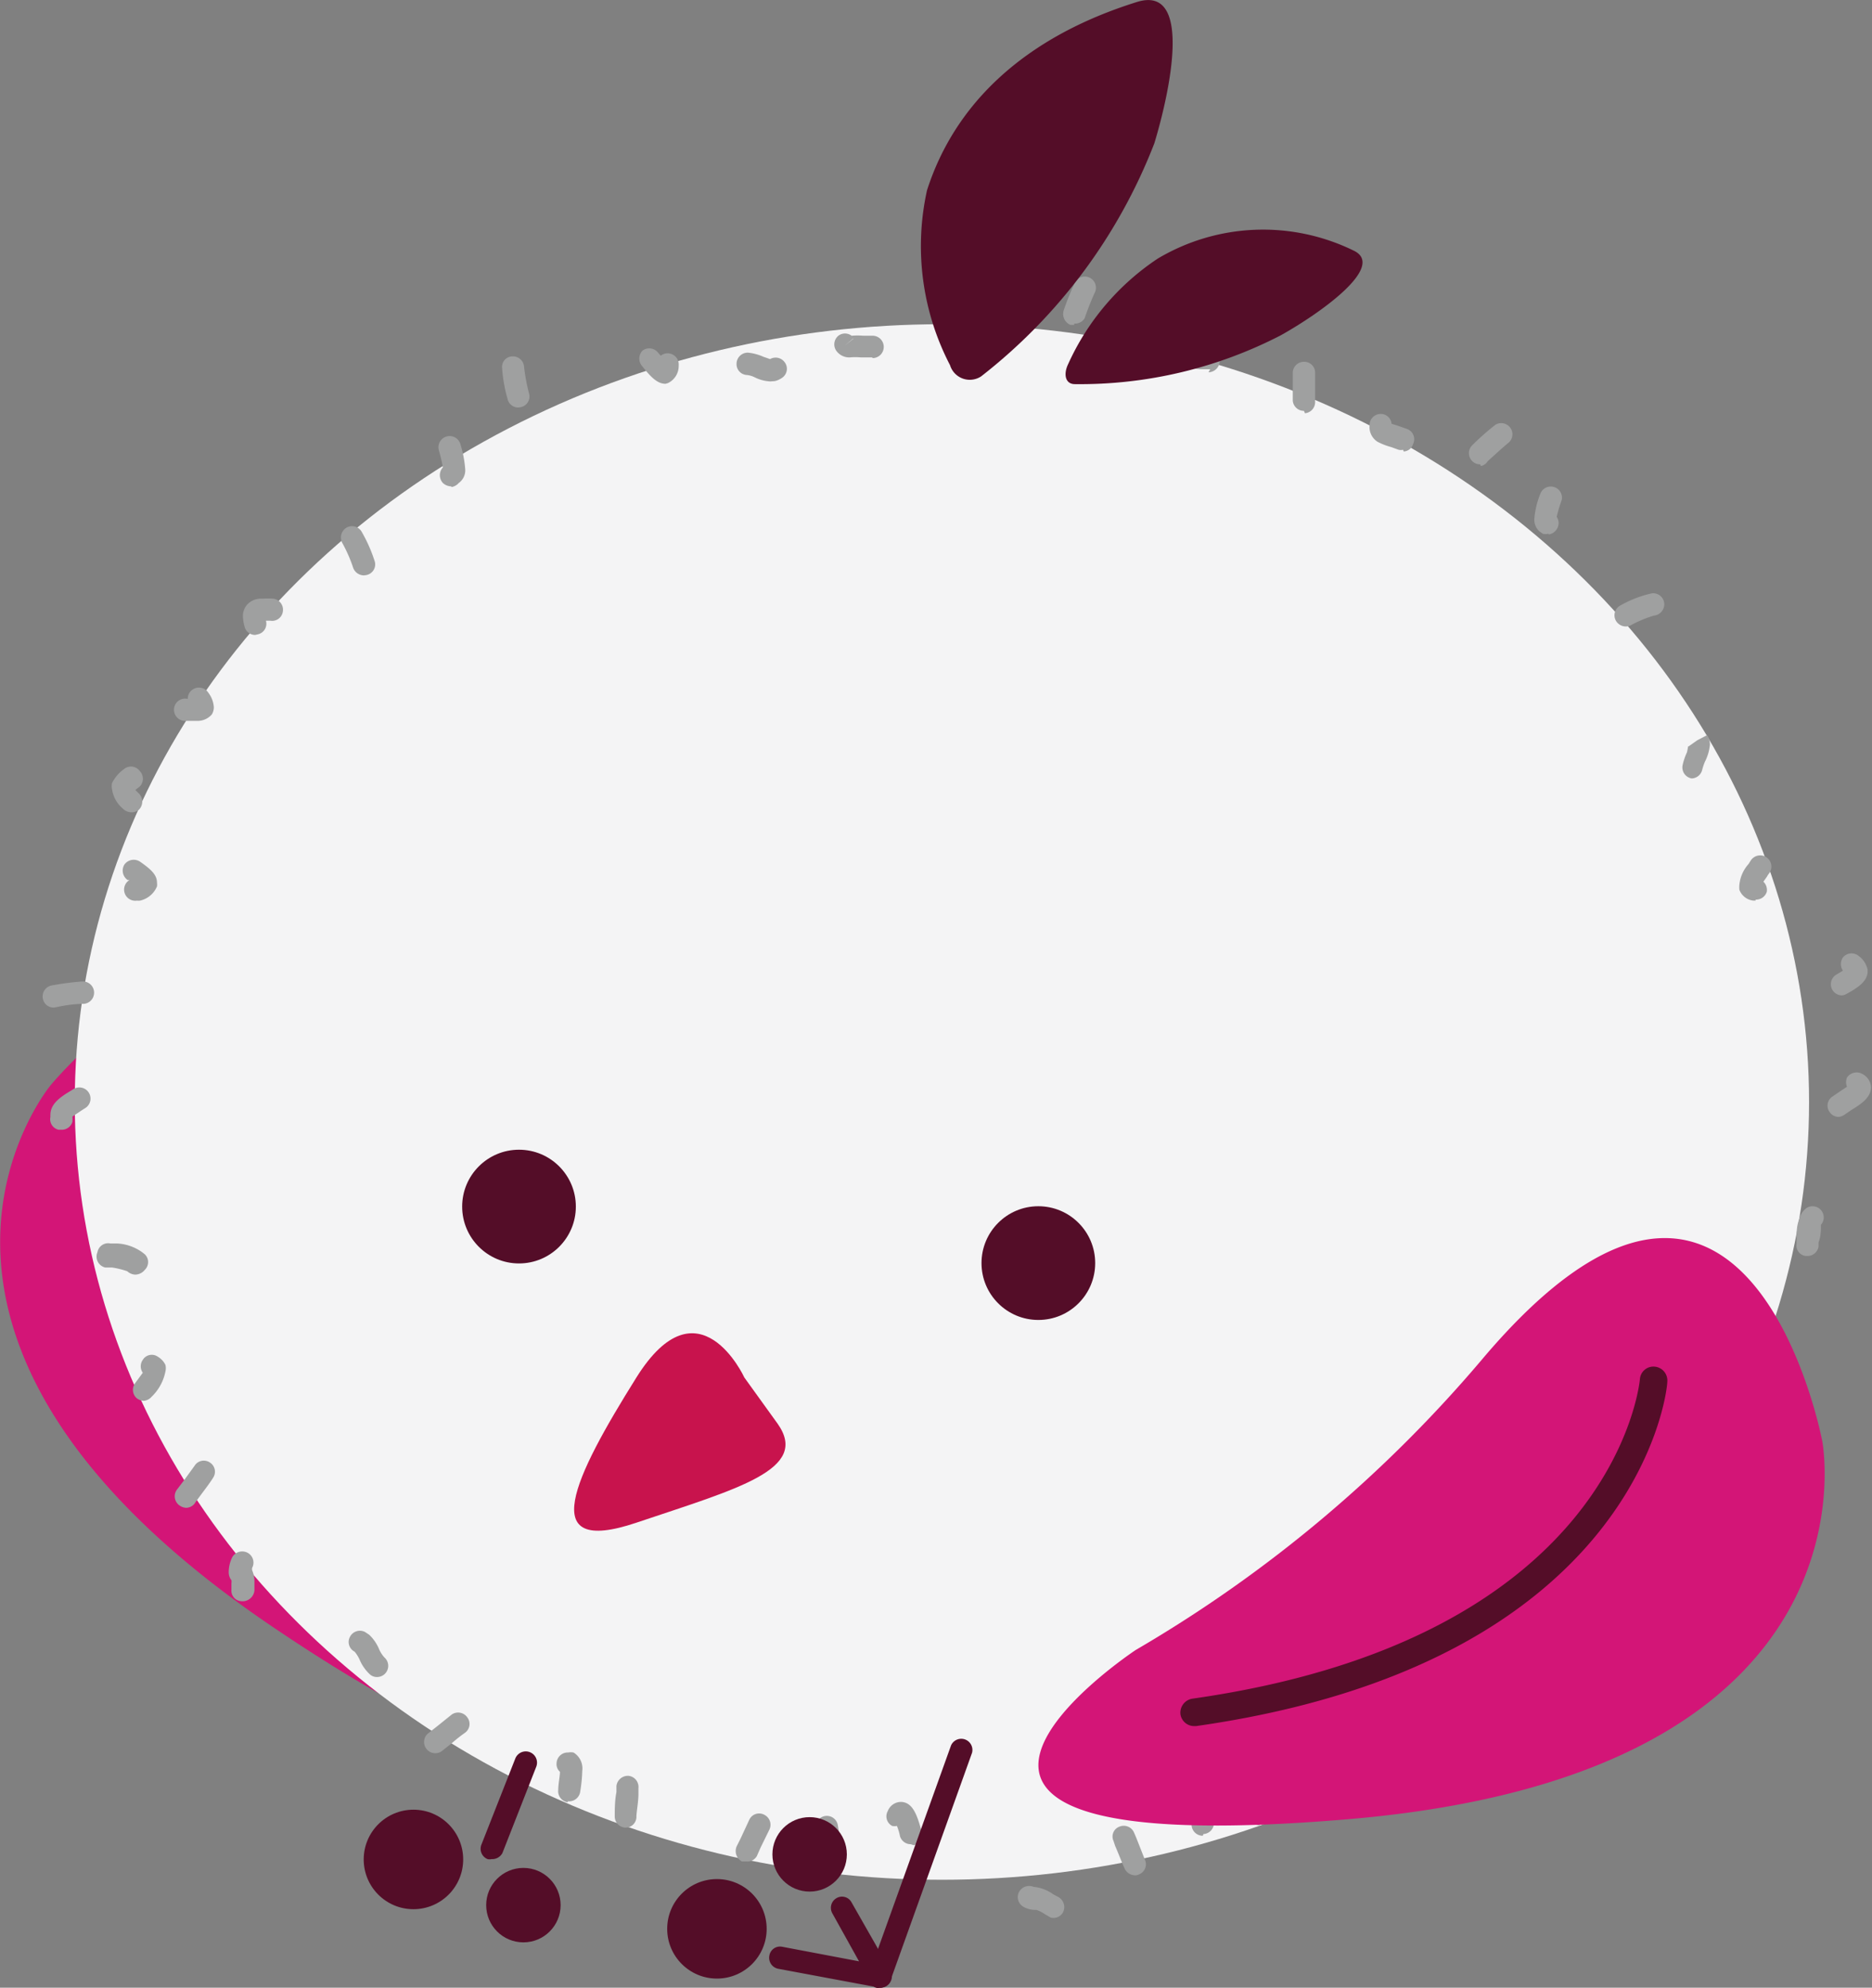
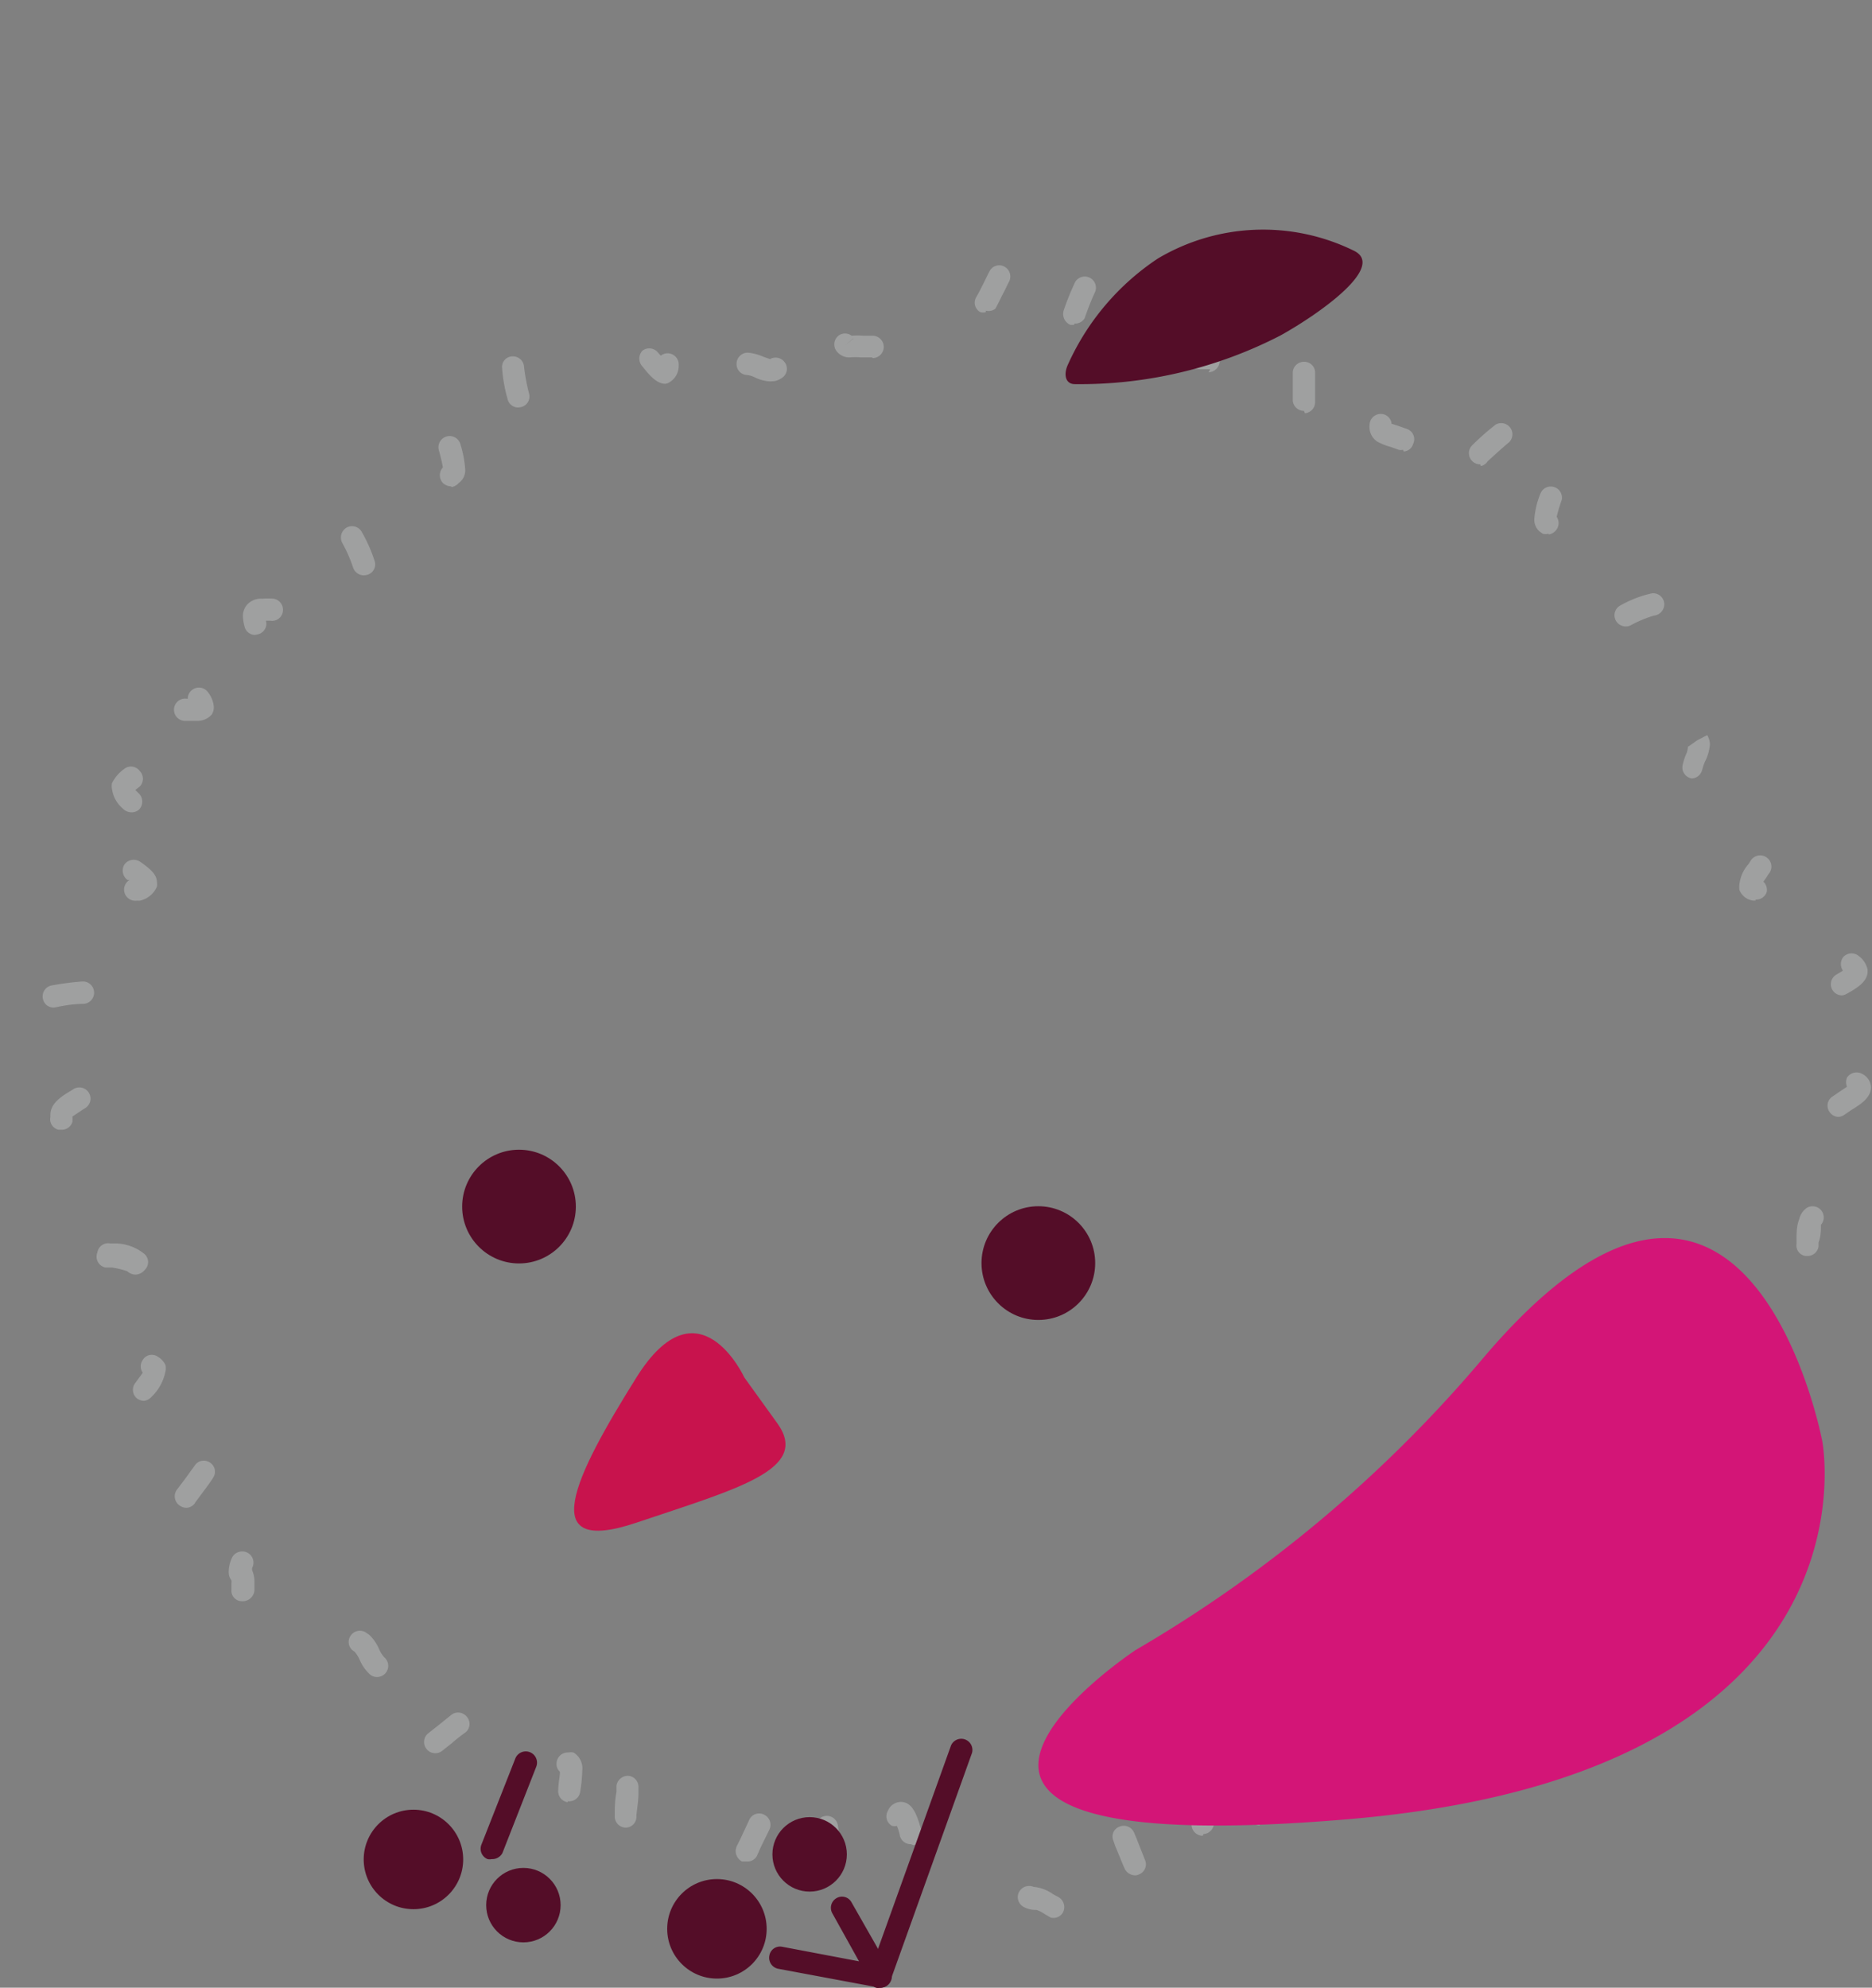
<svg xmlns="http://www.w3.org/2000/svg" viewBox="0 0 55.33 58.73">
  <rect x="0" y="0" width="55.33" height="58.73" fill="#808080" stroke="none" />
  <defs>
    <style>.cls-1{fill:#d31577;}.cls-2{fill:#540d28;}.cls-3{fill:#f4f4f5;}.cls-4{fill:#c8134d;}.cls-5{fill:#9fa0a0;}</style>
  </defs>
  <g id="レイヤー_2" data-name="レイヤー 2">
    <g id="レイヤー_1-2" data-name="レイヤー 1">
-       <path class="cls-1" d="M15.82,46.86S21,56.77,8.15,48.13,1.5,32.06,1.5,32.06s7.34-8.87,9.64,2.58A38.4,38.4,0,0,0,15.82,46.86Z" />
-       <path class="cls-2" d="M13,46.74l-.14,0c-.09,0-8.55-3.16-7-17.08a.43.43,0,0,1,.48-.39.44.44,0,0,1,.39.48c-1.42,13.19,6.15,16,6.47,16.16a.44.44,0,0,1,.27.56A.45.45,0,0,1,13,46.74Z" />
-       <ellipse class="cls-3" cx="27.84" cy="32.56" rx="25.63" ry="22.98" />
      <circle class="cls-2" cx="15.34" cy="35.65" r="1.68" />
      <circle class="cls-2" cx="30.69" cy="37.32" r="1.68" />
      <path class="cls-4" d="M22,40.7s-1.35-2.94-3.19,0-3,5.3,0,4.29,5.14-1.57,4.17-2.93Z" />
      <circle class="cls-2" cx="15.47" cy="56.29" r="1.1" />
      <circle class="cls-2" cx="12.22" cy="54.94" r="1.47" />
      <path class="cls-2" d="M14.53,54.93a.27.27,0,0,1-.12,0,.33.33,0,0,1-.18-.43l1-2.54a.33.33,0,0,1,.62.24l-1,2.55A.34.34,0,0,1,14.53,54.93Z" />
      <path class="cls-5" d="M31.21,56.66a.37.37,0,0,1-.15,0l-.19-.11a.89.89,0,0,0-.24-.12.7.7,0,0,1-.36-.08.33.33,0,0,1-.16-.43.34.34,0,0,1,.44-.17l0,0h0a1.17,1.17,0,0,1,.58.22l.15.08a.34.34,0,0,1,.14.45A.32.32,0,0,1,31.21,56.66Zm2.33-1.25a.35.35,0,0,1-.3-.2c-.09-.2-.18-.44-.28-.67l-.05-.15a.31.31,0,0,1,.18-.42.33.33,0,0,1,.43.18l.06.14.26.66a.32.32,0,0,1-.17.43A.28.28,0,0,1,33.54,55.41Zm-9-.24a.33.33,0,0,1-.33-.3,8.12,8.12,0,0,0-.09-.83.32.32,0,0,1,.25-.38.33.33,0,0,1,.39.25,9.1,9.1,0,0,1,.11.91.32.32,0,0,1-.3.35ZM22.07,55l-.14,0a.35.35,0,0,1-.16-.44l.12-.24.26-.56a.32.32,0,0,1,.44-.14.33.33,0,0,1,.15.44l-.26.53-.11.25A.32.32,0,0,1,22.07,55Zm4.85-.51a.33.33,0,0,1-.32-.24,1.59,1.59,0,0,0-.09-.3.37.37,0,0,1-.14,0,.32.32,0,0,1-.13-.44.42.42,0,0,1,.38-.27c.38,0,.5.45.62.87a.34.34,0,0,1-.23.41Zm8.63-.25a.33.33,0,0,1-.33-.3v-.05c0-.3,0-.6,0-.84a.33.33,0,0,1,.33-.33h0a.32.32,0,0,1,.33.32c0,.23,0,.52,0,.8v0a.33.33,0,0,1-.31.35ZM18.49,54h0a.33.33,0,0,1-.32-.34c0-.2,0-.46.05-.71l0-.18a.34.34,0,0,1,.36-.3.33.33,0,0,1,.29.36V53c0,.23-.05.48-.06.66A.32.32,0,0,1,18.49,54Zm18.74-.07a.33.33,0,0,1-.33-.31c0-.11,0-.21,0-.29s0-.6.31-.71a.49.49,0,0,1,.43.06.33.33,0,0,1,.14.44.37.37,0,0,1-.22.17v0a2.26,2.26,0,0,0,0,.25.33.33,0,0,1-.31.35Zm-20.45-.68h0a.33.33,0,0,1-.28-.37c0-.18.05-.39.05-.53h0a.3.3,0,0,1-.1-.25.33.33,0,0,1,.34-.32.47.47,0,0,1,.16,0,.55.55,0,0,1,.26.54,4.49,4.49,0,0,1-.06.61A.33.33,0,0,1,16.78,53.22Zm24.53-1.33a.31.31,0,0,1-.22-.09,3,3,0,0,0-.25-.21,1,1,0,0,1-.27,0,.35.35,0,0,1-.34-.32.33.33,0,0,1,.32-.34c.07,0,.1,0,.11,0a.58.58,0,0,1,.19,0c.21,0,.4.14.69.41a.33.33,0,0,1,0,.47A.31.31,0,0,1,41.31,51.89ZM12.86,51.8a.32.32,0,0,1-.25-.12.33.33,0,0,1,.05-.47l.28-.22.41-.33a.33.33,0,0,1,.46.08.32.32,0,0,1-.07.46,4.5,4.5,0,0,0-.38.3l-.29.23A.31.31,0,0,1,12.86,51.8Zm30.83,0a.32.32,0,0,1-.28-.5c0-.08-.07-.23-.18-.52a.33.33,0,0,1,.61-.23,2.57,2.57,0,0,1,.24.83.41.41,0,0,1-.18.36l-.16.06Zm1.55-1.14a.32.32,0,0,1-.31-.23c0-.14-.1-.29-.16-.44s-.09-.26-.13-.38a.33.33,0,0,1,.63-.2l.12.35.17.47a.35.35,0,0,1-.22.42Zm-34.1-1.11a.31.31,0,0,1-.22-.09,1.27,1.27,0,0,1-.29-.42,1,1,0,0,0-.15-.24.32.32,0,0,1-.14-.43.33.33,0,0,1,.45-.15l.12.08a1.23,1.23,0,0,1,.3.44.91.91,0,0,0,.15.23.33.33,0,0,1-.22.58Zm35.27-1.82a2.13,2.13,0,0,1-.42-.06,1.86,1.86,0,0,0-.28,0,.33.33,0,0,1-.34-.32.31.31,0,0,1,.3-.33h0a2,2,0,0,1,.42.06l.28,0a.33.33,0,0,1,.27.61A.72.72,0,0,1,46.41,47.72ZM7.14,47.31h0a.31.31,0,0,1-.3-.33v0c0-.07,0-.13,0-.2a.24.24,0,0,0,0-.09.38.38,0,0,1-.08-.24A1,1,0,0,1,6.87,46a.34.34,0,0,1,.45-.12.33.33,0,0,1,.13.45l0,.06a.85.85,0,0,1,.07.36c0,.08,0,.16,0,.24A.35.35,0,0,1,7.14,47.31Zm.19-1.05Zm42.25-.08a3.14,3.14,0,0,1-.93-.28.34.34,0,0,1-.18-.43.33.33,0,0,1,.43-.18,4.17,4.17,0,0,0,.68.23.33.33,0,0,1,.36.29.34.34,0,0,1-.3.36ZM5.51,44.55a.35.35,0,0,1-.19-.06A.33.33,0,0,1,5.24,44l.22-.29.29-.4a.32.32,0,0,1,.45-.1.32.32,0,0,1,.1.45c-.08.13-.2.29-.32.45l-.2.27A.32.32,0,0,1,5.51,44.55Zm45.84-.93-.1,0-.58-.19-.25-.09a.33.33,0,1,1,.21-.62l.25.08c.2.07.39.14.57.19a.33.33,0,0,1,.21.42A.32.32,0,0,1,51.35,43.62ZM4.25,41.39a.37.37,0,0,1-.2-.07A.33.33,0,0,1,4,40.86H4l.22-.3a.33.33,0,0,1,0-.38.31.31,0,0,1,.45-.09.56.56,0,0,1,.22.24.41.41,0,0,1,0,.19,1.41,1.41,0,0,1-.41.75A.35.35,0,0,1,4.25,41.39Zm47.64-.28-.39,0a.33.33,0,1,1,.06-.66l.41,0a.6.6,0,0,1,.22-.16.33.33,0,0,1,.44.16.34.34,0,0,1-.16.44A.67.67,0,0,1,51.89,41.11Zm.61-.28ZM4,37.66a.37.37,0,0,1-.24-.1,2.69,2.69,0,0,0-.45-.11l-.2,0A.33.33,0,0,1,2.88,37a.32.32,0,0,1,.38-.26l.19,0a1.38,1.38,0,0,1,.83.32.32.32,0,0,1,0,.46A.37.37,0,0,1,4,37.66Zm-.26-.13Zm49.64-.42h0a.31.31,0,0,1-.28-.36v-.13c0-.2,0-.4.08-.6a.56.56,0,0,1,.22-.33.33.33,0,0,1,.42.5c0,.17,0,.34-.07.52v.12A.33.33,0,0,1,53.41,37.11ZM53.59,36l.2.26h0ZM1.81,33.38H1.73A.32.32,0,0,1,1.49,33a.35.35,0,0,1,0-.06c0-.33.3-.53.6-.71l.08-.05a.33.33,0,0,1,.35.56l-.08.05-.3.2a.88.88,0,0,1,0,.16A.33.33,0,0,1,1.81,33.38ZM54.35,33a.32.32,0,0,1-.27-.14.32.32,0,0,1,.08-.46l.22-.15.21-.14a.37.37,0,0,1,0-.27.34.34,0,0,1,.45-.11.46.46,0,0,1,.26.39c0,.32-.31.51-.6.69l-.19.13A.35.35,0,0,1,54.35,33Zm.39-.7ZM1.59,29.77a.32.32,0,0,1-.32-.25.33.33,0,0,1,.24-.4A8.23,8.23,0,0,1,2.42,29a.33.33,0,0,1,.06.66c-.32,0-.64.06-.82.1Zm52.84-.36a.33.33,0,0,1-.16-.61l.2-.12a.35.35,0,0,1,0-.39.33.33,0,0,1,.46-.05.68.68,0,0,1,.27.41v.05c0,.29-.28.48-.63.67A.29.29,0,0,1,54.43,29.41Zm.16-.61ZM4.05,26.61A.33.33,0,0,1,3.83,26L3.77,26a.34.34,0,0,1-.09-.46.34.34,0,0,1,.46-.08c.33.23.5.39.5.62a.41.41,0,0,1,0,.11.71.71,0,0,1-.46.41A.27.27,0,0,1,4.05,26.61Zm47.84,0h-.07a.5.5,0,0,1-.41-.32.77.77,0,0,1,0-.15,1.08,1.08,0,0,1,.27-.61l.07-.11a.33.33,0,1,1,.55.37.83.83,0,0,0-.08.12l-.1.14a.34.34,0,0,1,.1.3A.33.33,0,0,1,51.89,26.58ZM3.87,24a.35.35,0,0,1-.24-.11.92.92,0,0,1-.32-.58.47.47,0,0,1,0-.17,1.14,1.14,0,0,1,.36-.42.32.32,0,0,1,.46.06.33.33,0,0,1,0,.46L4,23.34l.11.11a.34.34,0,0,1,0,.47A.33.33,0,0,1,3.87,24ZM50,23h0a.33.33,0,0,1-.27-.38,1.79,1.79,0,0,1,.13-.39A1.58,1.58,0,0,0,49.9,22a.12.12,0,0,0,0,.06l.27-.19.29-.16-.29.16.29-.15a.57.57,0,0,1,.08.28,1.41,1.41,0,0,1-.15.51,1.68,1.68,0,0,0-.08.24A.33.33,0,0,1,50,23ZM5.82,21.3l-.37,0a.33.33,0,1,1,.1-.65h0a.32.32,0,0,1,.15-.28.33.33,0,0,1,.46.1.79.79,0,0,1,.16.42.4.4,0,0,1-.06.22A.56.56,0,0,1,5.82,21.3Zm1.72-2.54a.32.32,0,0,1-.31-.24,1.33,1.33,0,0,1-.05-.3.51.51,0,0,1,.12-.35.55.55,0,0,1,.45-.18,2,2,0,0,1,.34,0,.33.33,0,0,1,.27.38.32.32,0,0,1-.37.27l-.13,0a.32.32,0,0,1-.23.4Zm40.51-.25a.34.34,0,0,1-.3-.19.33.33,0,0,1,.16-.44,3.32,3.32,0,0,1,.92-.35.33.33,0,0,1,.36.3.34.34,0,0,1-.31.36,3.56,3.56,0,0,0-.69.29A.32.32,0,0,1,48.05,18.51ZM10.76,17a.34.34,0,0,1-.33-.25,4.33,4.33,0,0,0-.32-.72.34.34,0,0,1,.15-.45.33.33,0,0,1,.44.15,4.41,4.41,0,0,1,.38.87.32.32,0,0,1-.25.39Zm35-1.23a.32.32,0,0,1-.16,0l-.1-.07a.46.46,0,0,1-.15-.37,2.48,2.48,0,0,1,.19-.77.33.33,0,0,1,.62.21,4.74,4.74,0,0,0-.15.5.33.33,0,0,1,0,.37A.34.34,0,0,1,45.78,15.79Zm-32.43-1.4a.37.37,0,0,1-.24-.1.34.34,0,0,1,0-.46,4.83,4.83,0,0,0-.12-.51.33.33,0,0,1,.64-.17,3.35,3.35,0,0,1,.14.73.46.46,0,0,1-.19.41A.37.37,0,0,1,13.35,14.39Zm-.13-.65Zm30.55,0a.33.33,0,0,1-.23-.57,7.5,7.5,0,0,1,.68-.6.33.33,0,0,1,.4.52c-.16.13-.38.33-.63.56A.31.31,0,0,1,43.77,13.77Zm-2.28-.43a.32.32,0,0,1-.13,0l-.22-.08a1.92,1.92,0,0,1-.41-.16.52.52,0,0,1-.23-.49.33.33,0,0,1,.33-.33.32.32,0,0,1,.32.29l.19.06.28.1a.32.32,0,0,1,.17.43A.31.31,0,0,1,41.49,13.34Zm-.33-.7Zm-2.6-.45a.33.33,0,0,1-.33-.3V11.7c0-.15,0-.33,0-.51V11a.33.33,0,0,1,.35-.31.32.32,0,0,1,.31.34v.22c0,.16,0,.33,0,.47s0,.1,0,.14a.33.33,0,0,1-.3.35Zm-23.22-.1a.32.32,0,0,1-.32-.26,4.36,4.36,0,0,1-.16-.91.31.31,0,0,1,.31-.34.33.33,0,0,1,.34.31,5.78,5.78,0,0,0,.15.8.32.32,0,0,1-.25.39Zm4.35-.7c-.23,0-.42-.18-.68-.51a.34.34,0,0,1,0-.47.33.33,0,0,1,.46.06l.08.09a.32.32,0,0,1,.23-.07.33.33,0,0,1,.3.36.56.56,0,0,1-.32.52Zm3.1-.07a1.16,1.16,0,0,1-.46-.12.71.71,0,0,0-.23-.07.32.32,0,0,1-.31-.33.33.33,0,0,1,.34-.33,1.48,1.48,0,0,1,.45.12l.2.07a.33.33,0,0,1,.43.09.32.32,0,0,1-.07.46.62.62,0,0,1-.22.1Zm0-.64Zm13,.28h-.06l-.23,0L35,10.86l-.18,0a.31.31,0,0,1-.28-.36.33.33,0,0,1,.36-.29l.27.05.32,0,.29,0a.33.33,0,0,1,.27.38A.34.34,0,0,1,35.72,11Zm-10-.35-.33,0a1.72,1.72,0,0,0-.32,0,.47.47,0,0,1-.39-.18.33.33,0,0,1,.05-.46.32.32,0,0,1,.39,0,2,2,0,0,1,.35,0l.25,0h0a.33.33,0,0,1,.35.31.33.33,0,0,1-.32.35ZM25.22,10l-.25.21.25-.2Zm6.53-.4h-.11a.35.35,0,0,1-.2-.43,7.59,7.59,0,0,1,.34-.84.33.33,0,0,1,.59.29,7.88,7.88,0,0,0-.31.78A.33.33,0,0,1,31.75,9.56Zm-2.61-.38a.26.26,0,0,1-.17,0,.32.32,0,0,1-.11-.45c.06-.1.14-.26.21-.4s.12-.25.18-.36a.32.32,0,0,1,.44-.13.33.33,0,0,1,.13.45c-.05.09-.1.21-.16.32s-.16.33-.24.47A.32.32,0,0,1,29.14,9.18Z" />
      <path class="cls-1" d="M33.57,48.75s-9.61,6.35,6.29,5,14-11.17,14-11.17-2.2-11.65-10-2.48A39.42,39.42,0,0,1,33.57,48.75Z" />
-       <path class="cls-2" d="M35.3,51a.41.41,0,0,1-.41-.35.42.42,0,0,1,.35-.46c12.33-1.75,13.2-9.13,13.23-9.44a.4.4,0,0,1,.44-.37.41.41,0,0,1,.37.44c0,.34-.92,8.33-13.93,10.18Z" />
      <circle class="cls-2" cx="23.93" cy="54.79" r="1.1" />
      <circle class="cls-2" cx="21.19" cy="56.99" r="1.47" />
      <path class="cls-2" d="M26,58.73a.2.2,0,0,1-.11,0,.33.33,0,0,1-.2-.42l2.42-6.74a.33.33,0,0,1,.62.22l-2.42,6.75A.34.34,0,0,1,26,58.73Z" />
      <path class="cls-2" d="M26,58.73H26l-3-.56a.33.33,0,0,1-.26-.39.32.32,0,0,1,.38-.26l2.27.43-.79-1.42a.33.33,0,0,1,.13-.45.32.32,0,0,1,.44.13l1.14,2a.34.34,0,0,1,0,.36A.33.33,0,0,1,26,58.73Z" />
-       <path class="cls-2" d="M29,11.12a.61.61,0,0,1-.92-.33,7.62,7.62,0,0,1-.68-5.17C28.22,3.07,30.27,1.1,33.6.06c1.65-.52,1,2.58.52,4.17A16.09,16.09,0,0,1,29,11.12Z" />
      <path class="cls-2" d="M31.77,11.35c-.29,0-.34-.3-.2-.59a7.39,7.39,0,0,1,2.65-3.12A6.09,6.09,0,0,1,40,7.4c1,.46-1,1.87-2.15,2.51A12.93,12.93,0,0,1,31.77,11.35Z" />
    </g>
  </g>
</svg>